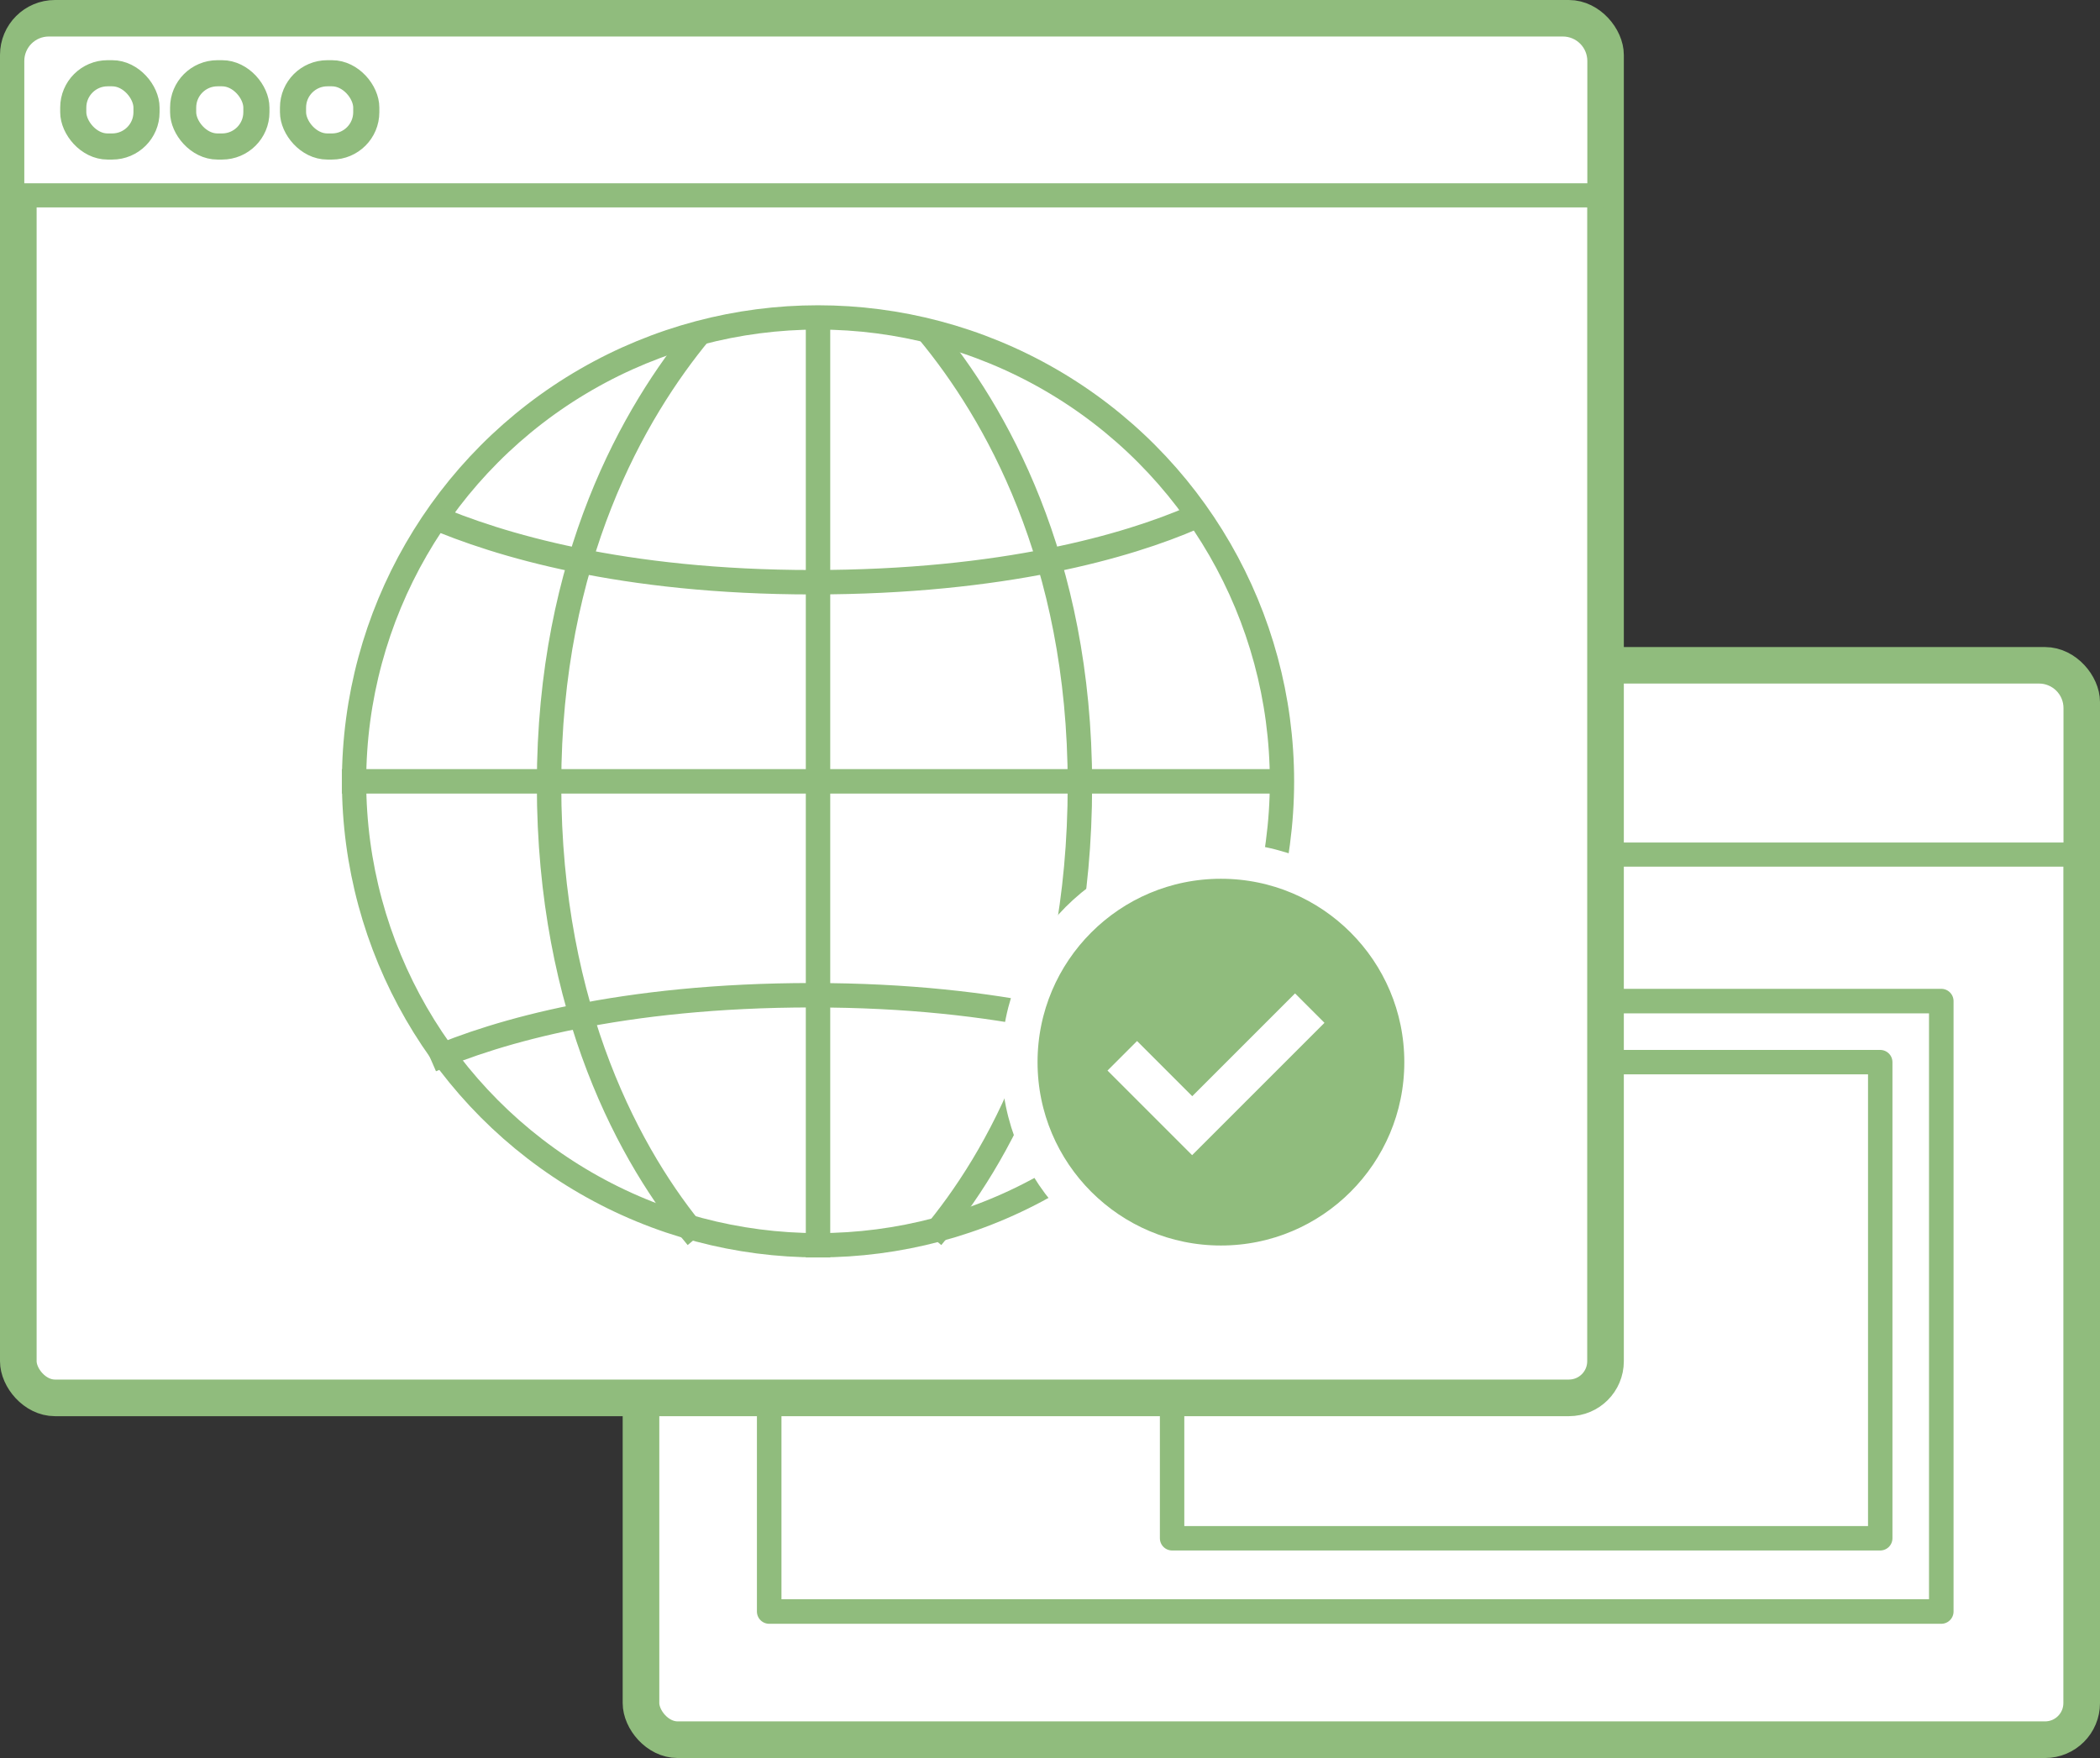
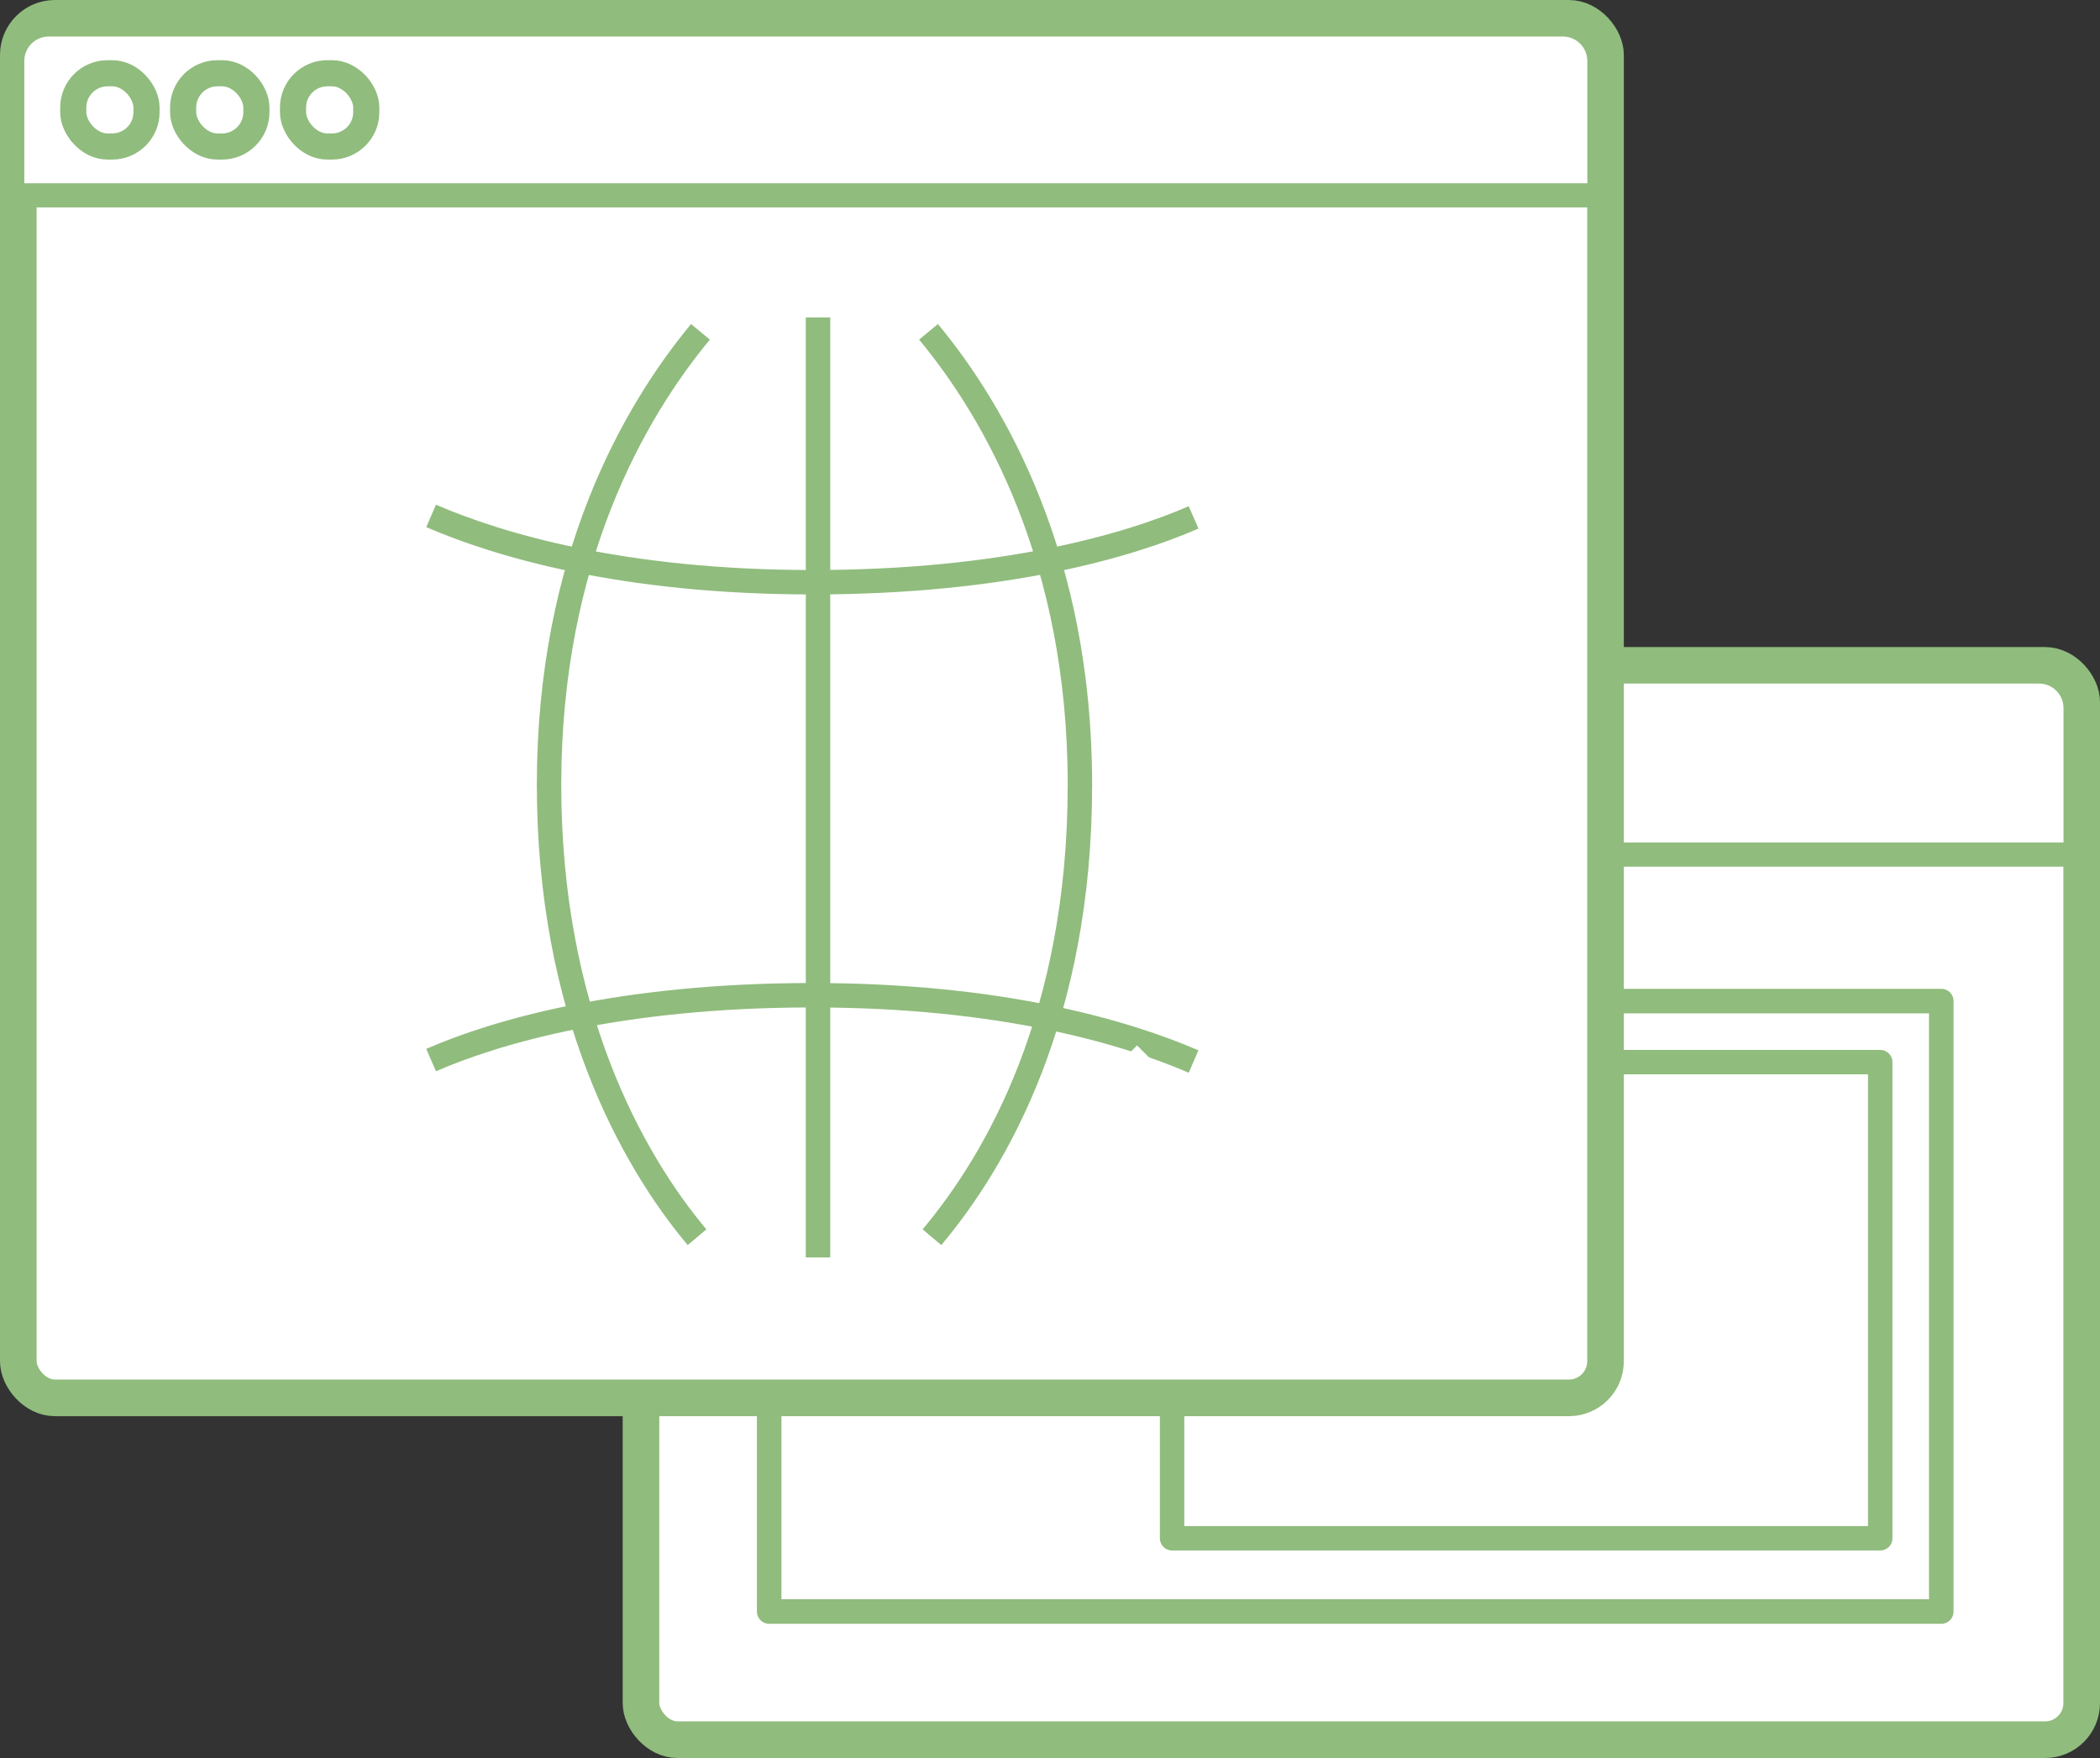
<svg xmlns="http://www.w3.org/2000/svg" id="_レイヤー_2" data-name="レイヤー 2" viewBox="0 0 172 144">
  <rect x="0" y="0" width="172" height="144" fill="#333333" stroke="none" />
  <defs>
    <style>
      .cls-1 {
        stroke-width: 2.01px;
      }

      .cls-1, .cls-2, .cls-3, .cls-4, .cls-5, .cls-6, .cls-7, .cls-8, .cls-9, .cls-10, .cls-11 {
        stroke-linejoin: round;
      }

      .cls-1, .cls-2, .cls-3, .cls-4, .cls-5, .cls-6, .cls-7, .cls-8, .cls-9, .cls-12 {
        fill: #fff;
      }

      .cls-1, .cls-2, .cls-3, .cls-4, .cls-5, .cls-6, .cls-7, .cls-8, .cls-9, .cls-11 {
        stroke: #90bc7d;
      }

      .cls-2 {
        stroke-width: 2.14px;
      }

      .cls-3 {
        stroke-width: 2.14px;
      }

      .cls-4 {
        stroke-width: 2px;
      }

      .cls-5 {
        stroke-width: 1.98px;
      }

      .cls-6 {
        stroke-width: 1.98px;
      }

      .cls-7 {
        stroke-width: 1.99px;
      }

      .cls-8 {
        stroke-width: 3px;
      }

      .cls-9 {
        stroke-width: 3px;
      }

      .cls-10 {
        fill: #90bc7d;
        stroke: #fff;
        stroke-width: 2.96px;
      }

      .cls-11 {
        fill: none;
        stroke-width: 2px;
      }
    </style>
  </defs>
  <g id="_レイヤー_1-2" data-name="レイヤー 1">
    <g>
      <rect class="cls-8" x="52.5" y="54.5" width="118" height="88" rx="3" ry="3" />
      <path class="cls-6" d="M55,55h112c1.66,0,3,1.34,3,3v12H52v-12c0-1.66,1.34-3,3-3Z" />
    </g>
    <rect class="cls-1" x="63" y="82" width="96" height="50" />
    <rect class="cls-4" x="96" y="87" width="58" height="39" />
    <g>
      <rect class="cls-9" x="1.5" y="1.5" width="130" height="113" rx="3" ry="3" />
      <path class="cls-5" d="M4,2h124c1.66,0,3,1.34,3,3v11H1V5c0-1.66,1.34-3,3-3Z" />
      <rect class="cls-2" x="6" y="6" width="6" height="6" rx="2.81" ry="2.81" />
      <rect class="cls-3" x="15" y="6" width="6" height="6" rx="2.81" ry="2.81" />
      <rect class="cls-2" x="24" y="6" width="6" height="6" rx="2.81" ry="2.81" />
    </g>
    <g>
-       <circle class="cls-7" cx="67" cy="64" r="38" />
      <g>
        <path class="cls-11" d="M35.31,42.26c5.48,2.36,15.62,5.43,31.24,5.43s25.84-2.97,31.21-5.31" />
        <path class="cls-11" d="M97.76,86.95c-5.48-2.36-15.62-5.43-31.24-5.43s-25.84,2.97-31.21,5.31" />
-         <line class="cls-11" x1="28" y1="64" x2="105" y2="64" />
      </g>
      <g>
        <path class="cls-11" d="M57.37,27.18c-5.39,6.51-12.4,18.55-12.4,37.1s6.77,30.69,12.12,37.06" />
        <path class="cls-11" d="M76.05,27.18c5.39,6.51,12.4,18.55,12.4,37.1,0,18.89-6.77,30.69-12.12,37.06" />
        <line class="cls-11" x1="67" y1="26" x2="67" y2="103" />
      </g>
    </g>
    <g>
-       <circle class="cls-10" cx="100" cy="87" r="16.5" />
      <g>
        <path class="cls-12" d="M91.07,87.69l2.06-2.06,4.34,4.34s.11.07.18.07.13-.03.18-.07l8.24-8.24,2.06,2.06-10.48,10.48-6.58-6.58Z" />
-         <path class="cls-12" d="M106.07,82.08l1.71,1.71-10.13,10.13-6.23-6.23,1.71-1.71,4.16,4.16c.1.1.23.15.35.15s.26-.05.35-.15l8.07-8.07M106.07,81.37l-8.42,8.42-4.52-4.52-2.42,2.42,6.93,6.93,10.84-10.84-2.42-2.42h0Z" />
      </g>
    </g>
  </g>
</svg>